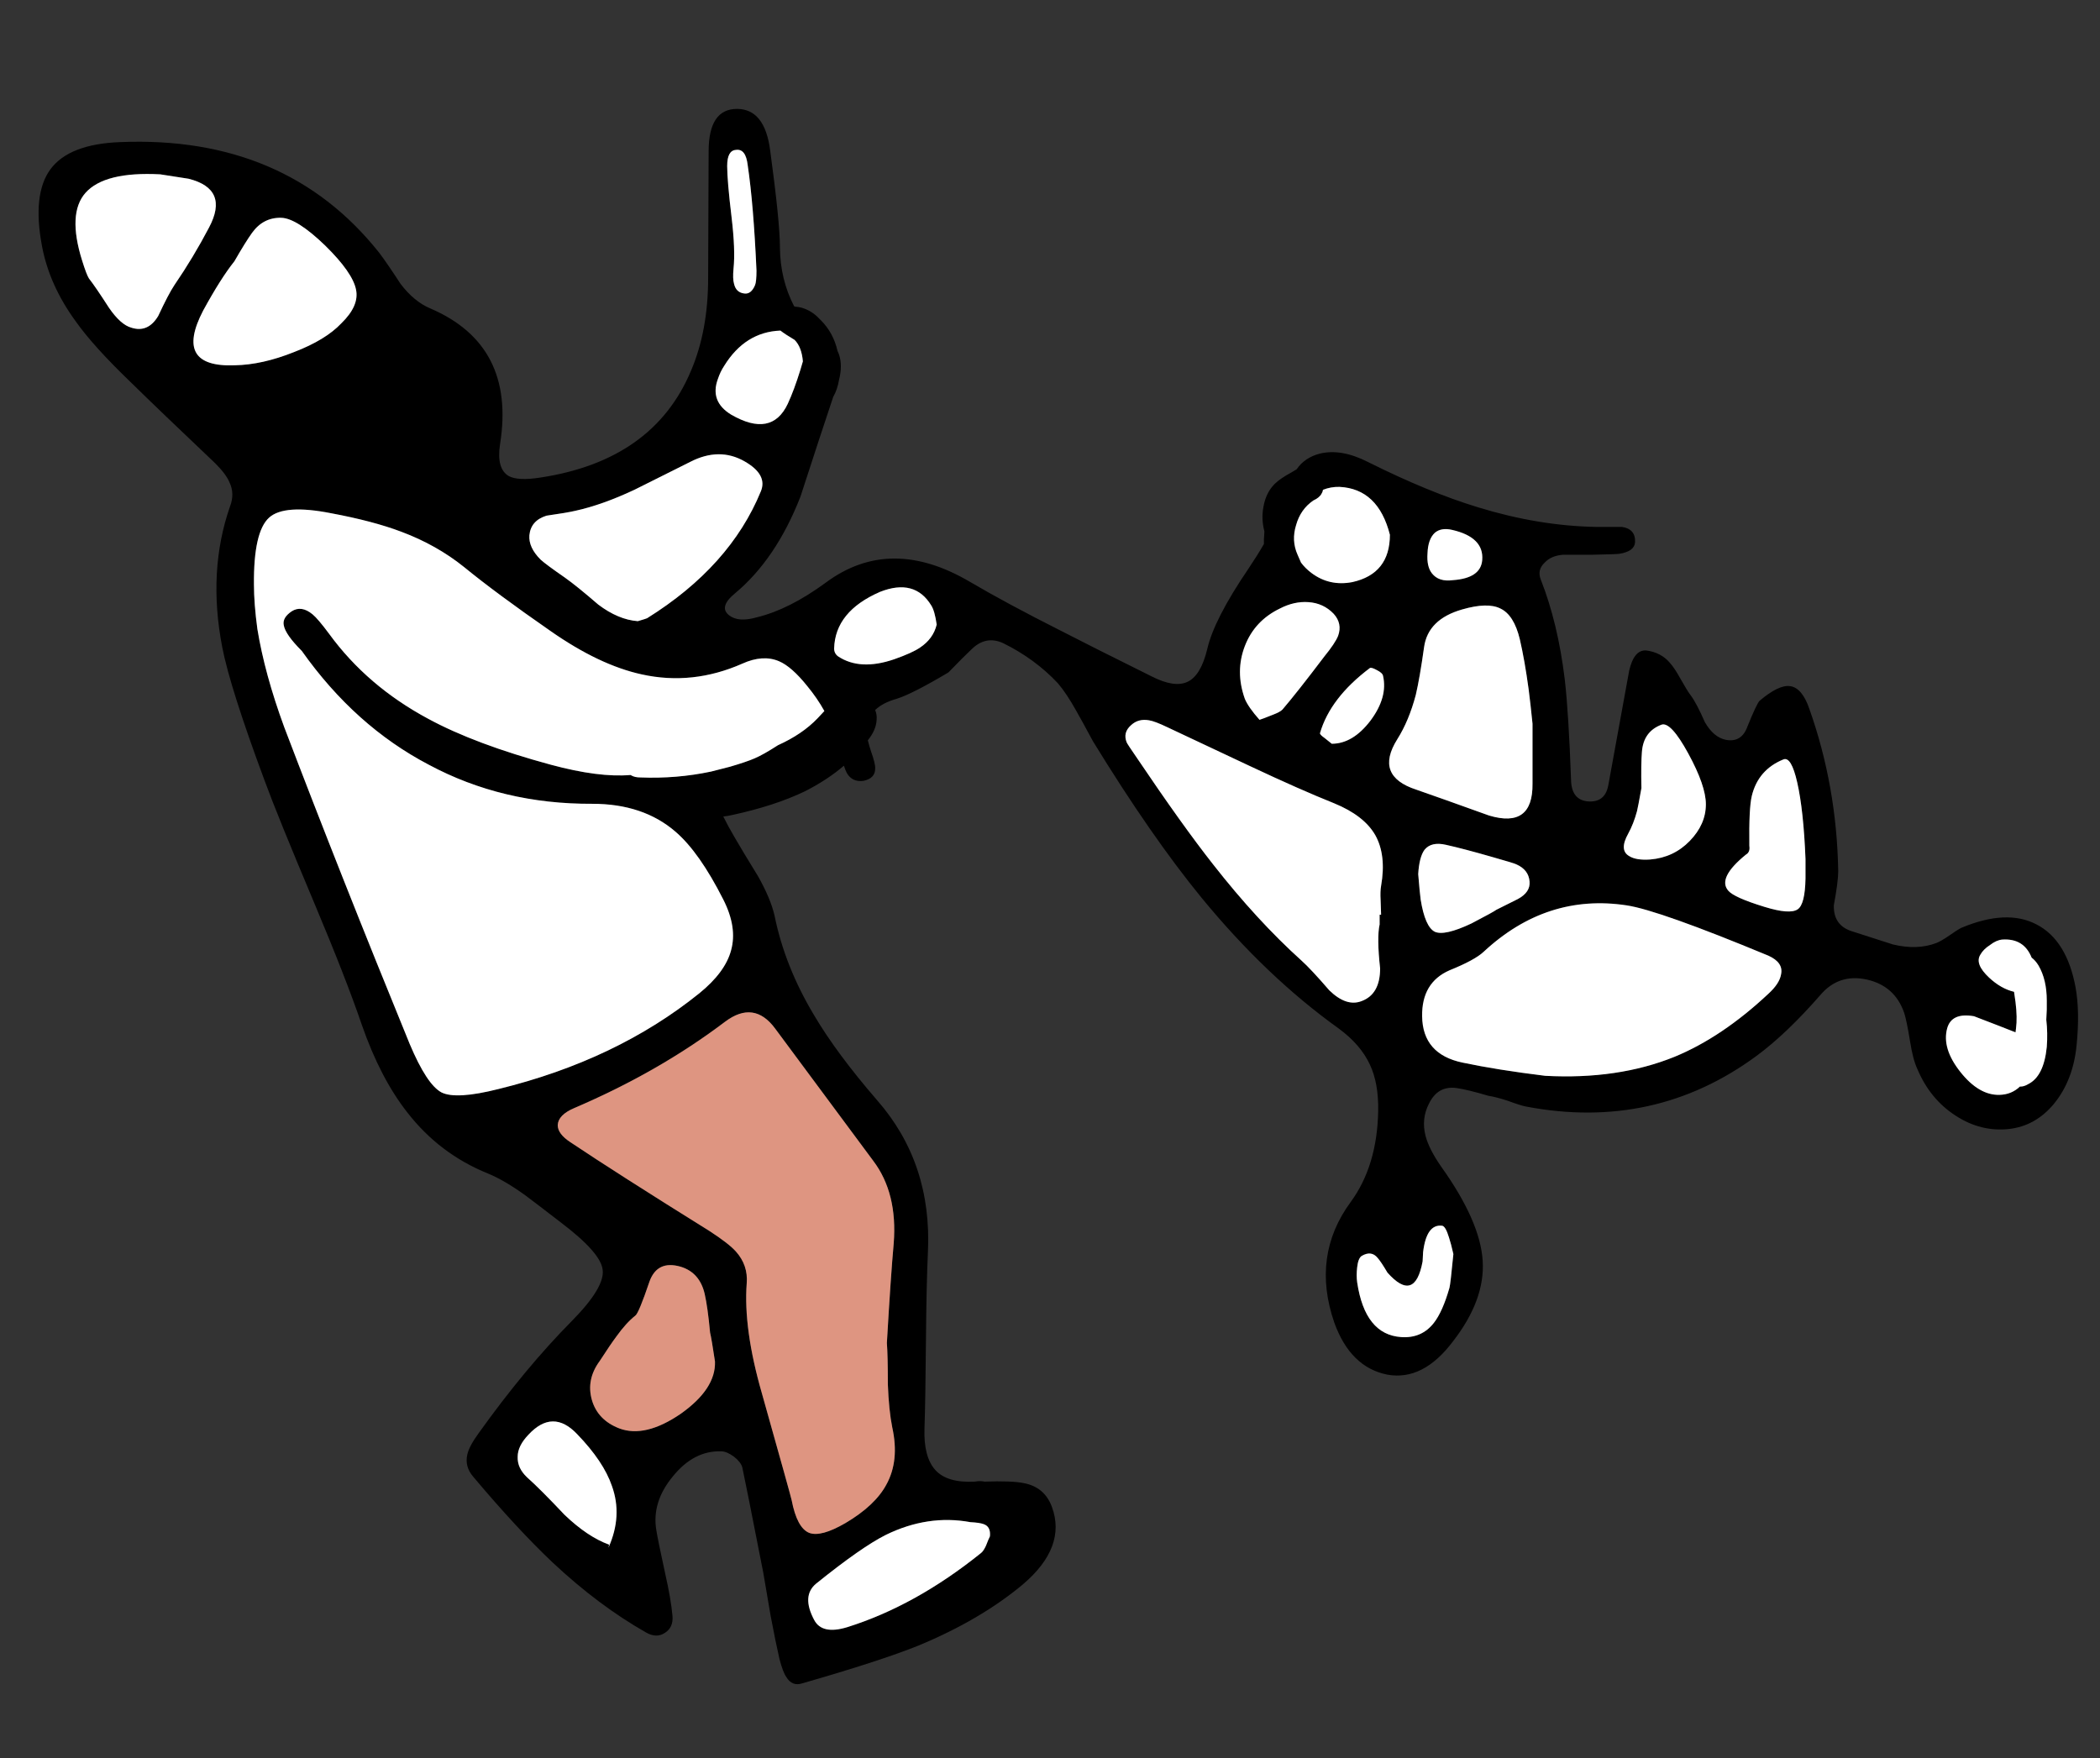
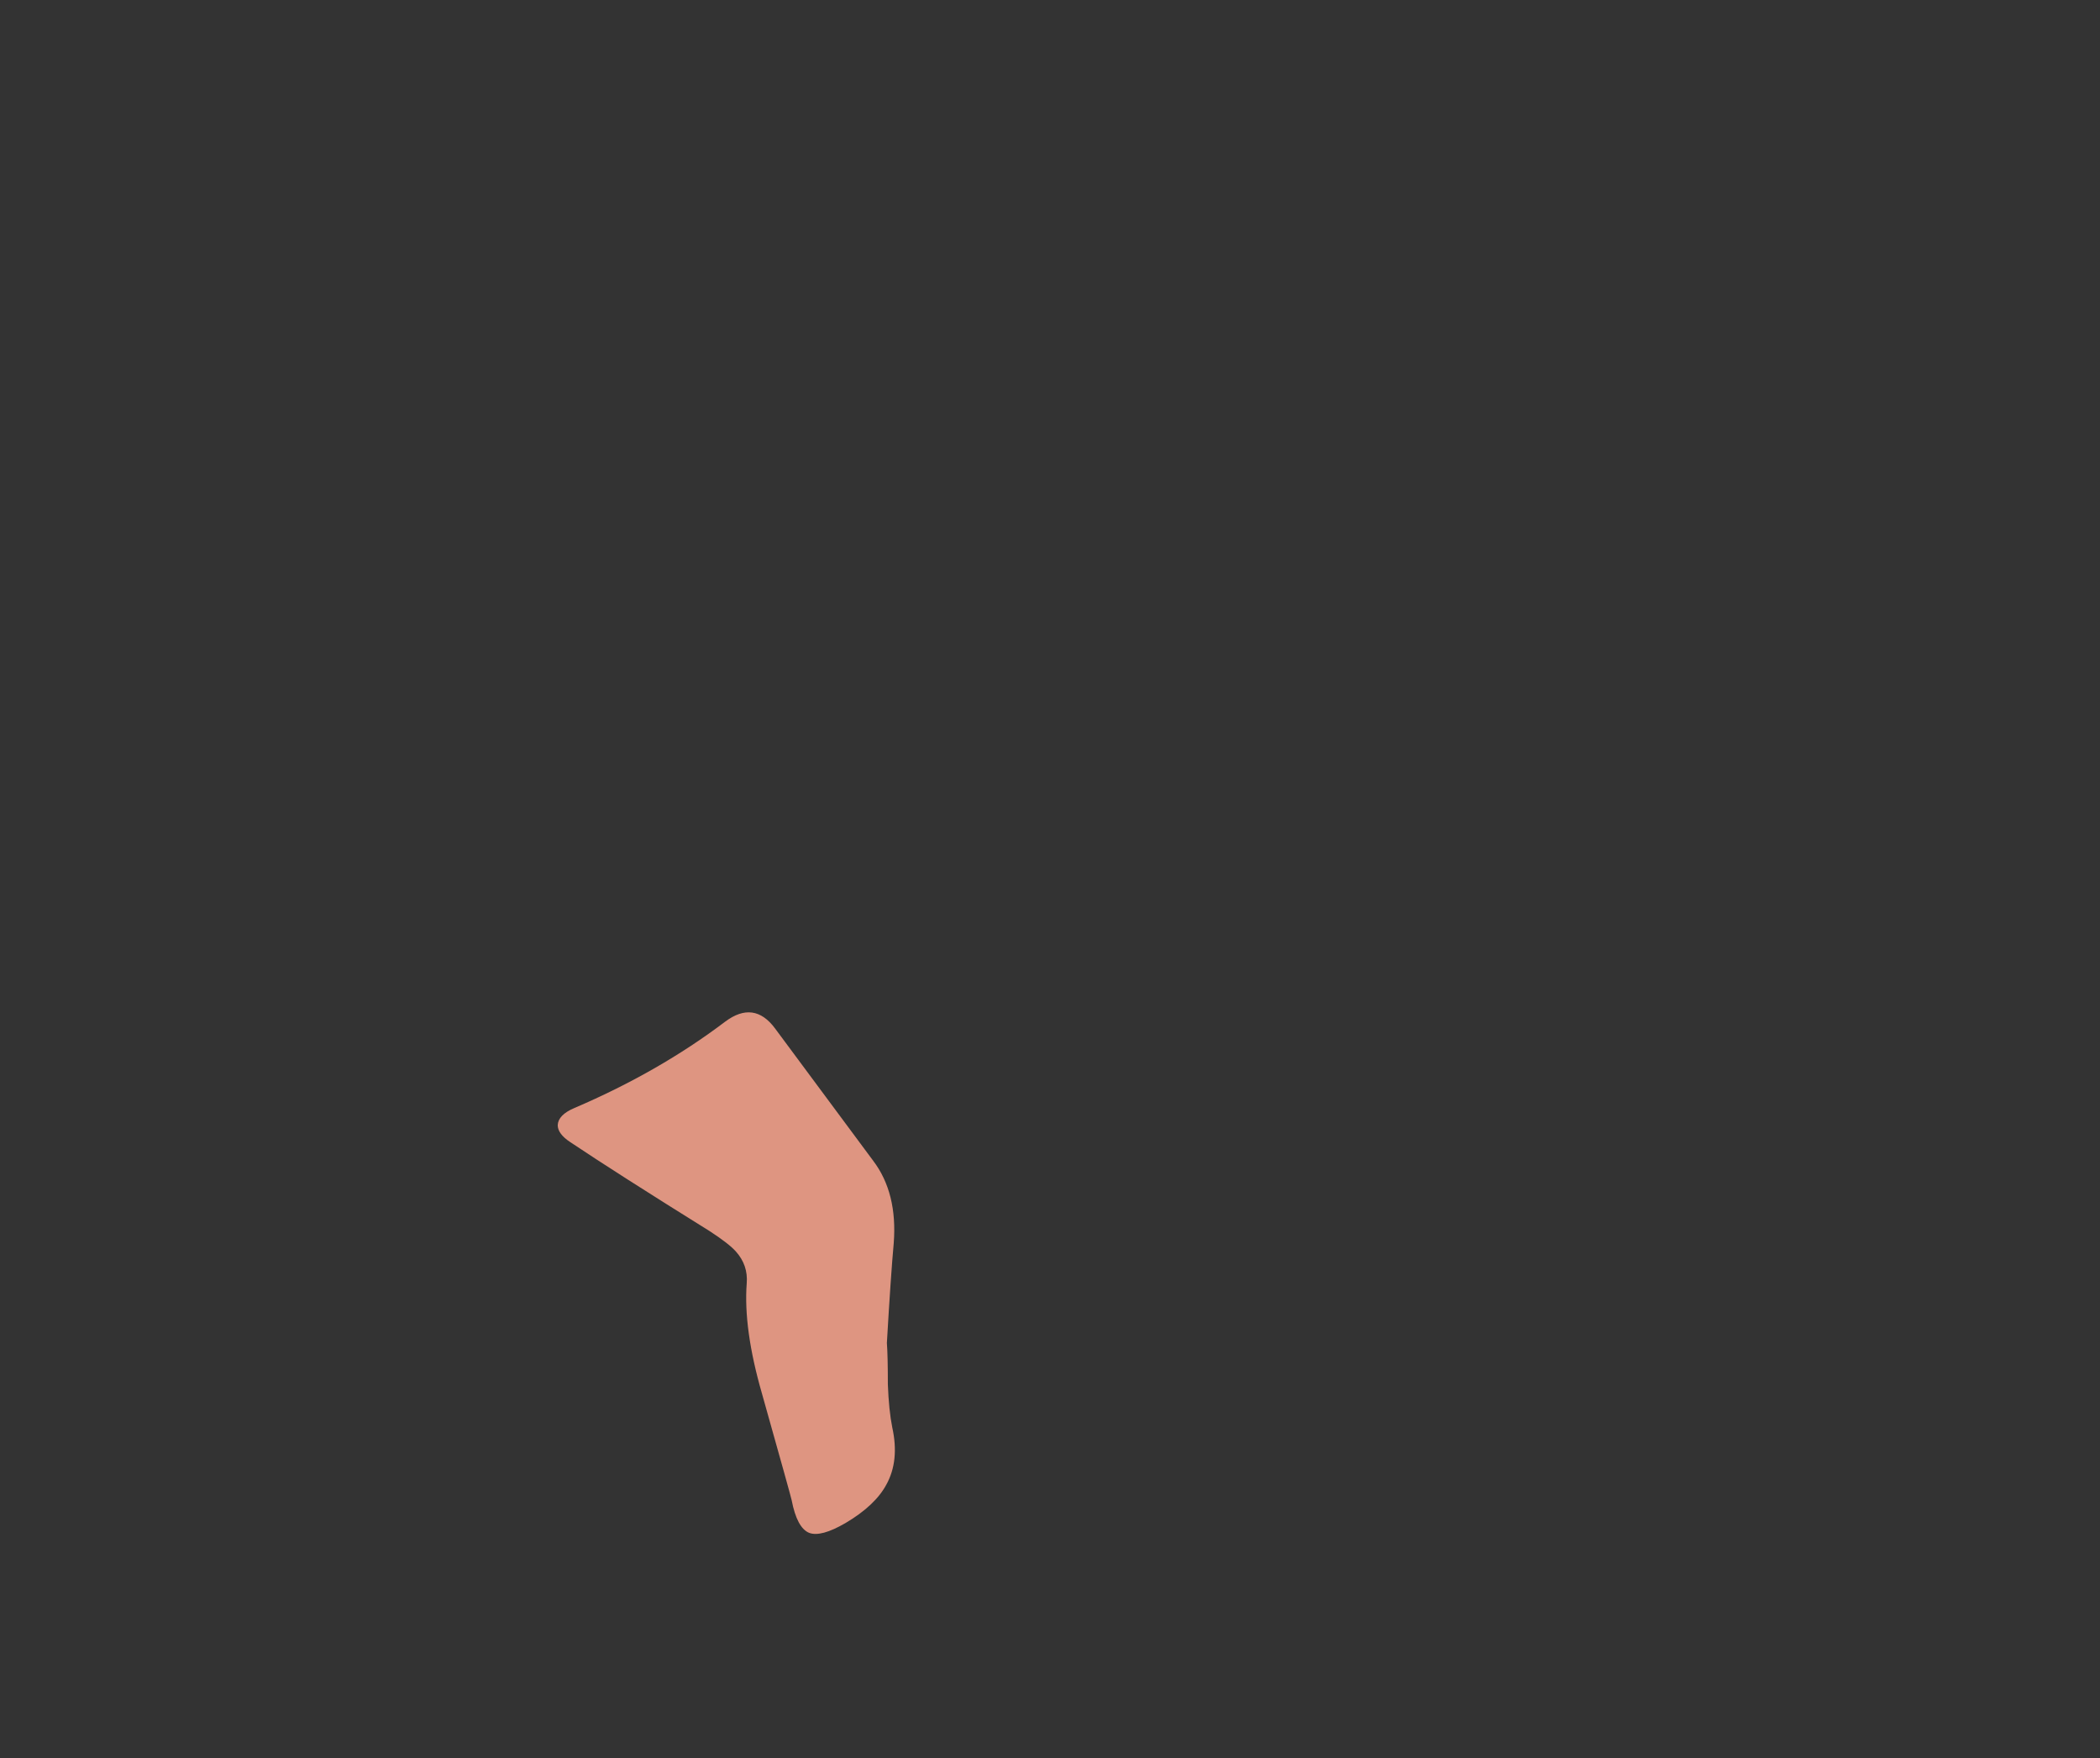
<svg xmlns="http://www.w3.org/2000/svg" xmlns:xlink="http://www.w3.org/1999/xlink" preserveAspectRatio="none" width="215" height="180">
  <rect width="100%" height="100%" fill="#333333" stroke="none" />
  <defs>
    <path fill="#DE9581" d="M-55.65 469.5q.4-5.15-2.1-8.45L-67.8 447.5q-2.15-2.9-5.1-.7-6.8 5.15-15.45 8.85-1.65.7-1.7 1.75 0 .9 1.3 1.75 4.7 3.15 14.25 9.1 2 1.3 2.7 2.1 1.25 1.4 1.1 3.25-.35 4.65 1.55 11.25 3 10.65 3.05 10.95.55 2.85 1.8 3.35 1.2.45 3.7-1 3.05-1.8 4.2-3.95 1.35-2.45.6-5.85-.35-1.75-.45-4.4 0-2.9-.1-4.25.4-6.9.7-10.2z" id="b" />
-     <path d="M-63.95 376.4l-.1-.05-.05.15.3.1-.15-.2z" id="c" />
-     <path fill="#DE9581" d="M-73.95 481.6q-.35-2.35-.5-2.95-.25-2.65-.55-3.95-.5-2.2-2.45-2.8-2.4-.7-3.2 1.5-1.1 3.25-1.45 3.5-.95.75-1.95 2.15-.6.8-1.7 2.5-1.4 1.9-.8 4 .6 2.05 2.8 2.9 2.65 1 6.3-1.5 3.6-2.55 3.5-5.35z" id="d" />
+     <path fill="#DE9581" d="M-73.95 481.6z" id="d" />
    <g id="a">
-       <path d="M1078 1057.55q-.9-4.85-4-6.45-3.05-1.6-7.7.35-.4.2-1.25.8-.8.55-1.3.75-1.95.75-4.45.15l-4.2-1.35q-1.9-.6-1.85-2.65.45-2.45.45-3.5-.15-8.7-2.95-16.6-.75-2.2-2-2.35-1.15-.15-3.1 1.5-.3.3-1.25 2.65-.6 1.65-2.2 1.35-1.25-.25-2.15-1.8-.85-1.95-1.45-2.75-.35-.45-1.05-1.7-.6-1.1-1.1-1.65-.9-1.05-2.4-1.25-1.25-.1-1.75 2.05l-2.15 11.8q-.35 1.75-2.1 1.6-1.6-.15-1.7-2.05-.25-7-.65-10.45-.7-5.75-2.45-10.2-.4-1 .4-1.75.65-.7 1.85-.8h3q2.45-.05 2.8-.1 1.55-.25 1.6-1.2.05-1.35-1.35-1.55h-2.6q-5.9-.1-12.1-2-5.1-1.55-11.3-4.65-2.75-1.4-4.95-.85-1.536.407-2.35 1.6l-.5.3q-1.2.65-1.75 1.2-.9.9-1.15 2.35-.237 1.231.1 2.5-.03.412-.05.85v.45q-.704 1.218-1.6 2.55-3.5 5.15-4.2 8.2-.65 2.7-2 3.35-1.35.65-3.7-.55-6.25-3.1-9.35-4.7-5.45-2.75-9.2-4.95-8.2-4.85-14.8.05-3.75 2.75-7.05 3.55-1.9.55-2.85-.2-1.1-.85.6-2.25 4.2-3.5 6.7-9.9 2.11-6.504 3.35-10.2.44-.787.6-1.75.374-1.479 0-2.6-.055-.167-.15-.35-.423-1.873-1.7-3.15l-.2-.2q-.75-.8-1.8-1.1-.319-.087-.65-.1-.041-.009-.1-.05-1.418-2.726-1.45-6 0-2.6-1-9.95-.55-4.25-3.4-4.25-2.9 0-2.9 4.35L938 984.9q0 5.4-1.75 9.5-3.85 9.2-15.45 10.95-2.25.35-3.2-.15-1.3-.75-.9-3.3 1.6-10.1-7.1-13.85-1.7-.7-3.1-2.55-1.4-2.15-2.2-3.2-9.55-12-26.5-11.3-5.25.2-7.15 2.8-1.85 2.55-.85 7.85.75 4 3.45 7.7 1.8 2.55 5.65 6.25 2.85 2.8 8.65 8.3 1.1 1.1 1.45 1.95.55 1.15.05 2.45-2.3 6.6-.8 14.4.8 4.15 4.35 13.7 1.3 3.55 5.05 12.45 3.3 7.85 4.9 12.55 1.9 5.45 4.65 8.95 3.3 4.25 8.25 6.25 1.7.7 3.85 2.25 1.2.9 3.6 2.75 4.1 3.1 4.3 4.85.25 1.8-3.15 5.25-4.8 4.85-9.55 11.5-.95 1.3-1.15 2.15-.3 1.25.6 2.3 4.5 5.35 8.15 8.8 4.7 4.4 9.55 7.15 1.05.6 1.9.05.9-.55.8-1.75-.15-1.7-.75-4.35-.75-3.45-.9-4.4-.5-2.9 1.7-5.55 2.15-2.65 4.95-2.55.55 0 1.3.55.7.55.85 1.1.25 1.1 2.15 10.8.05.25.75 4.4.5 2.65.9 4.4.35 1.35.7 1.85.6 1 1.65.65 8-2.3 11.85-3.85 6.4-2.65 10.75-6.3 4.45-3.8 2.95-7.9-.75-2.05-2.9-2.45-1.25-.25-4-.15-.45-.1-1 0-2.85.15-4.05-1.2-1.2-1.35-1.1-4.25.1-2.8.15-9 .05-5.85.2-9 .45-9.15-5.2-15.6-4.15-4.8-6.45-8.7-3-5-4.05-10.2-.4-1.75-1.7-4.05-1.6-2.6-2.35-3.9-.722-1.23-1.2-2.2.44-.043.9-.15 4.4-.95 7.5-2.45 2.286-1.171 3.95-2.6.172.52.3.75.55.95 1.7.8 1.2-.25 1.2-1.25.05-.45-.45-1.85-.176-.554-.3-1.05.857-1.068.9-2.1.053-.53-.15-1 .775-.753 2.2-1.15 1.6-.5 5.3-2.7 1.6-1.65 2.4-2.4 1.45-1.4 3.2-.6 3.25 1.6 5.6 4.1.9 1.05 1.9 2.85.6 1.05 1.7 3.1 5.95 9.7 11.1 16 6.65 8.1 14.05 13.4 2.25 1.65 3.2 3.7.9 1.9.85 4.75-.1 5.6-2.8 9.3-4.05 5.5-1.7 12.35 1.65 4.6 5.45 5.35 3.65.65 6.7-3.4 3.3-4.25 3.05-8.25-.25-4.05-4.25-9.65-1.25-1.8-1.6-3.15-.45-1.75.35-3.3.9-1.85 2.8-1.6 1.1.15 3.3.8.7.1 1.95.5 1.35.5 1.9.6 13.15 2.5 23.6-5.2 3.05-2.25 6.5-6.2 1.9-2.25 4.8-1.6 2.85.65 3.8 3.4.25.75.6 2.9.3 1.9.75 2.85 1.3 3.1 3.95 4.8 2.55 1.65 5.4 1.35 2.75-.3 4.65-2.6 1.95-2.4 2.3-5.95.35-3.45-.1-5.95m-4.5-3.05q.394.298.7.8.85 1.45.85 3.6.023.905-.05 1.95.16 1.395.05 2.8-.3 3-1.9 3.8-.46.276-.85.25-.858.824-2.1.85-2.1.05-4-2.35t-1.35-4.45q.45-1.65 2.75-1.25 3.057 1.17 4.25 1.65.035-.225.05-.4.15-1.1-.05-2.7l-.15-1.05q-1.343-.323-2.55-1.45-1.5-1.4-.9-2.35.3-.55 1-1 .65-.5 1.25-.55 2.205-.145 3 1.85m-59.35-43.8q3.3.75 3.1 3.1-.15 1.85-3 2.05-1.45.2-2.15-.7-.55-.7-.45-2.05.05-1.45.75-2.1.65-.55 1.75-.3m6.95 11.2q.5 2.15.9 5.1.2 1.55.4 3.55v6.15q.05 4.6-4.45 3.25-5-1.8-7.45-2.65-4.3-1.4-1.95-5.15 1.2-1.9 1.9-4.55.4-1.7.85-4.9.4-2.85 3.9-3.85 2.6-.75 3.9-.1 1.4.65 2 3.15m12.45 15.25q-.05-2.5.05-3.7.15-2.1 2-2.8.95-.35 2.75 2.95 1.8 3.3 1.8 5.2 0 2.05-1.65 3.75-1.65 1.7-4.05 1.9-1.45.1-2.15-.35-1.05-.6-.1-2.3.55-1 .9-2.3.1-.4.45-2.35m14.55-2.95q.8-.3 1.4 2.35.65 2.85.85 7.85v2q-.05 2.65-.8 3.15-.8.55-3.4-.25-3.1-.95-3.7-1.65-1.15-1.3 1.8-3.7.45-.25.35-.9-.05-3.85.25-5.1.65-2.7 3.25-3.75m-48.15-26.5q.65-.3.85-.7.122-.183.15-.4.807-.323 1.7-.3 3.95.2 5.15 4.9 0 4-3.85 4.85-2.35.45-4.2-.95-.62-.47-1.05-1.05l-.35-.8q-.65-1.45-.15-3.05.45-1.6 1.75-2.5m-19.1 24.75q-.4-1 .45-1.75.75-.7 1.85-.5.6.1 1.85.7l8.5 4q5.1 2.4 8.6 3.8 3.05 1.25 4.2 3.25 1.15 2.05.6 5.2-.1.55-.05 1.45l.05 1.5h-.15v1q-.3 1.35.05 4.5 0 2.65-1.9 3.35-1.55.6-3.3-1.1-1.9-2.2-2.85-3.05-4.55-4.1-9.05-9.85-3.15-4-7.8-10.9-1-1.45-1.05-1.6m25.6-7.4q.6.3.65.6.5 2.2-1.3 4.6-1.8 2.35-3.95 2.35l-.75-.6q-.5-.35-.45-.5 1.05-3.6 5.1-6.65.15-.1.7.2m-13.5-2.45q1-2.6 3.6-3.85 1.45-.75 2.9-.65 1.55.1 2.6 1.2.9 1 .45 2.25-.3.75-1.4 2.1-2.8 3.7-4.3 5.45-.25.25-.9.5-1.25.5-1.45.55-1.15-1.3-1.5-2.15-1-2.8 0-5.4m17.75 23.35q.1-1.75.65-2.5.7-.85 2.2-.5 1.8.4 4.75 1.25 2.3.65 2.45.75 1.25.55 1.35 1.75.1 1.1-1.2 1.8l-2.2 1.1q-.25.2-2.55 1.4-2.75 1.3-3.75.85-1-.5-1.45-3.3-.1-.75-.25-2.6m.45 39.65l.05-.95q.35-2.9 1.95-2.7.35.05.7 1.2.2.6.45 1.7-.3 3.1-.4 3.45-.7 2.45-1.6 3.6-1.25 1.6-3.35 1.45-3.7-.25-4.5-5.6-.1-.7 0-1.55.1-.9.45-1.15 1-.6 1.65.2.35.4 1 1.5 2.8 3.15 3.6-1.15m35.4-31.3q1.55.7 1.3 1.9-.15.95-1.3 2-4.75 4.45-9.6 6.45-5.8 2.35-13.25 1.95-4.9-.6-8.45-1.35-4.1-.85-4.15-4.75-.05-3.45 2.8-4.7 2.6-1.05 3.5-1.9 6.45-6 14.65-4.75 3.3.5 14.5 5.15m-164.65-80q2.65.4 2.9.45 4.2 1.05 2.1 5-1.6 3.05-3.55 5.9-.6.9-1.65 3.15-1.05 1.75-2.75 1.2-1.1-.3-2.3-2.05-1.35-2.1-2.05-3-.25-.4-.7-1.85-1.5-4.8.35-6.9 1.95-2.2 7.65-1.9m4.4 13.95q1.8-3.3 3.2-5.05 1.15-2 1.8-2.9 1.15-1.6 3-1.55 1.6.05 4.5 2.85 2.8 2.75 3.15 4.5.35 1.65-1.5 3.45-1.6 1.7-4.85 2.95-3.25 1.3-6.05 1.35-6.3.25-3.25-5.6m53.65-14.8q0-1.6.9-1.65 1-.15 1.2 1.55.6 4.05.9 10.8 0 1.15-.15 1.5-.4.95-1.1.85-.85-.1-1.05-1-.15-.5-.05-1.55.2-1.9-.2-5.25-.45-3.75-.45-5.25m6.9 17.8q.726.726.85 2.2-.107.403-.25.85-.65 2.1-1.3 3.5-1.65 3.5-5.8 1.1-2.2-1.35-1.35-3.65.25-.75.65-1.35 2.14-3.459 5.75-3.6.498.387 1.45.95m-5.1 12.45q2.35 1.35 1.65 3.05-3.15 7.7-11.65 13-.1.05-.95.3-2-.15-4.05-1.7-2.2-1.9-3.4-2.75-1.95-1.35-2.5-1.85-1.25-1.25-1.15-2.5.15-1.5 1.75-2 2.1-.3 2.95-.5 2.75-.6 6.05-2.15l5.7-2.85q3-1.55 5.6-.05m9.55 19.95q-.4-.3-.4-.8.1-3.8 4.7-5.8 3.55-1.4 5.25 1.4.35.55.55 1.95-.35 1.45-1.7 2.35-.8.55-2.65 1.2-3.5 1.2-5.75-.3m-6.05.5q1.3.55 2.9 2.55 1.022 1.238 1.75 2.55l-.7.75q-1.557 1.628-4.05 2.75-1.518.979-2.4 1.35-.8.35-2.5.85l-1.95.5q-3.55.75-7.25.6-.55 0-.9-.2-.033-.019-.1-.05-3.235.277-8.15-1.05-7.75-2.1-12.55-4.7-6.25-3.35-10.15-8.7-1.15-1.55-1.7-2-1.15-.95-2.15-.3-.95.65-.8 1.4.15.95 1.85 2.65 5.45 7.7 13 11.65 7.55 4.05 16.75 4 5.2 0 8.5 2.85 2.45 2.1 4.9 6.95 1.45 2.85.8 5.2-.6 2.25-3.25 4.4-8.5 6.85-20.55 9.8-4.35 1.1-5.85.35-1.5-.8-3.25-4.95-7.1-17.35-12.85-32.45-2-5.45-2.75-10.05-.35-2.6-.35-4.55-.05-5.4 1.55-6.85 1.55-1.4 6.35-.45 4.3.8 7.2 1.9 3.6 1.35 6.4 3.6 3.3 2.7 8.85 6.55 5 3.5 9.35 4.45 5.2 1.15 10.3-1.1 2.1-.95 3.75-.25m-21.35 49.25q-1.3-.85-1.3-1.75.05-1.05 1.7-1.75 8.65-3.7 15.45-8.85 2.95-2.2 5.1.7l10.05 13.55q2.5 3.3 2.1 8.45-.3 3.3-.7 10.2.1 1.35.1 4.25.1 2.65.45 4.4.75 3.4-.6 5.85-1.15 2.15-4.2 3.95-2.5 1.45-3.7 1-1.25-.5-1.8-3.35-.05-.3-3.05-10.95-1.9-6.6-1.55-11.25.15-1.85-1.1-3.25-.7-.8-2.7-2.1-9.55-5.95-14.25-9.1m11.3 12.75q1.95.6 2.45 2.8.3 1.3.55 3.95.15.6.5 2.95.1 2.8-3.5 5.35-3.65 2.5-6.3 1.5-2.2-.85-2.8-2.9-.6-2.1.8-4 1.1-1.7 1.7-2.5 1-1.4 1.95-2.15.35-.25 1.45-3.5.8-2.2 3.2-1.5m29.65 26.15q.95.05 1.35.2.75.25.65 1.25-.15.3-.4.95-.25.55-.5.75-6.7 5.4-13.7 7.6-2.6.8-3.4-.75-1.3-2.45.2-3.7 4.65-3.75 7.15-5 4.3-2.1 8.65-1.3m-46.35-6.7q0-1.1 1.1-2.25 2.5-2.7 5-.05 2.7 2.8 3.55 5.3 1.1 3.05-.35 6.3l.15-.75-.1.45q-2.2-.8-4.55-3.05-2.5-2.65-3.85-3.85-1-.95-.95-2.1z" />
-       <path fill="#FFF" d="M919.6 1103.35q-1.1 1.15-1.1 2.25-.05 1.15.95 2.1 1.35 1.2 3.85 3.85 2.35 2.25 4.55 3.05l.1-.45-.15.75q1.45-3.25.35-6.3-.85-2.5-3.55-5.3-2.5-2.65-5 .05m46.6 9.15q-.4-.15-1.35-.2-4.35-.8-8.65 1.3-2.5 1.25-7.15 5-1.5 1.25-.2 3.7.8 1.55 3.4.75 7-2.2 13.7-7.6.25-.2.5-.75.25-.65.4-.95.1-1-.65-1.25m-18.05-85.8q-1.6-2-2.9-2.55-1.65-.7-3.75.25-5.1 2.25-10.3 1.1-4.35-.95-9.35-4.45-5.55-3.85-8.85-6.55-2.8-2.25-6.4-3.6-2.9-1.1-7.2-1.9-4.8-.95-6.35.45-1.6 1.45-1.55 6.85 0 1.95.35 4.55.75 4.6 2.75 10.05 5.75 15.1 12.85 32.45 1.75 4.15 3.25 4.95 1.5.75 5.85-.35 12.05-2.95 20.55-9.8 2.65-2.15 3.25-4.4.65-2.35-.8-5.2-2.45-4.85-4.9-6.95-3.3-2.85-8.5-2.85-9.2.05-16.75-4-7.55-3.95-13-11.65-1.7-1.7-1.85-2.65-.15-.75.8-1.4 1-.65 2.15.3.55.45 1.7 2 3.9 5.35 10.15 8.7 4.8 2.6 12.55 4.7 4.915 1.327 8.15 1.05.067.031.1.05.35.2.9.2 3.7.15 7.25-.6l1.95-.5q1.7-.5 2.5-.85.882-.371 2.4-1.35 2.493-1.122 4.05-2.75l.7-.75q-.728-1.312-1.75-2.55m2.75-3.85q0 .5.4.8 2.25 1.5 5.75.3 1.85-.65 2.65-1.2 1.35-.9 1.7-2.35-.2-1.4-.55-1.95-1.7-2.8-5.25-1.4-4.6 2-4.7 5.8m-7.5-16.1q.7-1.7-1.65-3.05-2.6-1.5-5.6.05l-5.7 2.85q-3.3 1.55-6.05 2.15-.85.2-2.95.5-1.6.5-1.75 2-.1 1.25 1.15 2.5.55.5 2.5 1.85 1.2.85 3.4 2.75 2.05 1.55 4.05 1.7.85-.25.95-.3 8.5-5.3 11.65-13m4.3-13.3q-.124-1.474-.85-2.2-.952-.563-1.45-.95-3.61.141-5.75 3.6-.4.6-.65 1.35-.85 2.3 1.35 3.65 4.15 2.4 5.8-1.1.65-1.4 1.3-3.5.143-.447.25-.85m-6.85-21.65q-.9.05-.9 1.65 0 1.5.45 5.25.4 3.35.2 5.25-.1 1.05.05 1.55.2.9 1.05 1 .7.1 1.1-.85.15-.35.15-1.5-.3-6.75-.9-10.8-.2-1.7-1.2-1.55m-51.35 11.4q-1.4 1.75-3.2 5.05-3.05 5.85 3.25 5.6 2.8-.05 6.05-1.35 3.25-1.25 4.85-2.95 1.85-1.8 1.5-3.45-.35-1.75-3.15-4.5-2.9-2.8-4.5-2.85-1.85-.05-3 1.55-.65.9-1.8 2.9m-4.7-8.45q-.25-.05-2.9-.45-5.7-.3-7.65 1.9-1.85 2.1-.35 6.9.45 1.45.7 1.85.7.9 2.05 3 1.2 1.75 2.3 2.05 1.7.55 2.75-1.2 1.05-2.25 1.65-3.15 1.95-2.85 3.55-5.9 2.1-3.95-2.1-5m163.05 81.45q.25-1.2-1.3-1.9-11.2-4.65-14.5-5.15-8.2-1.25-14.65 4.75-.9.85-3.5 1.9-2.85 1.25-2.8 4.7.05 3.9 4.15 4.75 3.55.75 8.45 1.35 7.45.4 13.25-1.95 4.85-2 9.6-6.45 1.15-1.05 1.3-2m-36.65 28.45l-.05.95q-.8 4.3-3.6 1.15-.65-1.1-1-1.5-.65-.8-1.65-.2-.35.25-.45 1.15-.1.85 0 1.55.8 5.35 4.5 5.6 2.1.15 3.35-1.45.9-1.15 1.6-3.6.1-.35.4-3.45-.25-1.1-.45-1.7-.35-1.15-.7-1.2-1.6-.2-1.95 2.7m.15-41.2q-.55.75-.65 2.5.15 1.85.25 2.6.45 2.8 1.45 3.3 1 .45 3.75-.85 2.3-1.2 2.55-1.4l2.2-1.1q1.3-.7 1.2-1.8-.1-1.2-1.35-1.75-.15-.1-2.45-.75-2.95-.85-4.75-1.25-1.5-.35-2.2.5m-14.8-24.7q-2.6 1.25-3.6 3.85t0 5.4q.35.85 1.5 2.15.2-.05 1.45-.55.65-.25.9-.5 1.5-1.75 4.3-5.45 1.1-1.35 1.4-2.1.45-1.25-.45-2.25-1.05-1.1-2.6-1.2-1.45-.1-2.9.65m10.55 6.9q-.05-.3-.65-.6-.55-.3-.7-.2-4.05 3.05-5.1 6.65-.05.15.45.5l.75.6q2.15 0 3.95-2.35 1.8-2.4 1.3-4.6m-25.8 5.05q-.85.75-.45 1.75.05.15 1.05 1.6 4.65 6.9 7.8 10.9 4.5 5.75 9.05 9.85.95.85 2.85 3.05 1.75 1.7 3.3 1.1 1.9-.7 1.9-3.35-.35-3.15-.05-4.5v-1h.15l-.05-1.5q-.05-.9.05-1.45.55-3.15-.6-5.2-1.15-2-4.2-3.25-3.5-1.4-8.6-3.8l-8.5-4q-1.25-.6-1.85-.7-1.1-.2-1.85.5m19.5-23.7q-.2.4-.85.7-1.3.9-1.75 2.5-.5 1.6.15 3.05l.35.8q.43.58 1.05 1.05 1.85 1.4 4.2.95 3.85-.85 3.85-4.85-1.2-4.7-5.15-4.9-.893-.023-1.7.3-.028.217-.15.4m48.7 29.55q-.6-2.65-1.4-2.35-2.6 1.05-3.25 3.75-.3 1.25-.25 5.1.1.65-.35.9-2.95 2.4-1.8 3.7.6.7 3.7 1.65 2.6.8 3.4.25.75-.5.8-3.15v-2q-.2-5-.85-7.85m-15.9-3.1q-.1 1.2-.05 3.7-.35 1.95-.45 2.35-.35 1.3-.9 2.3-.95 1.7.1 2.3.7.45 2.15.35 2.4-.2 4.05-1.9t1.65-3.75q0-1.9-1.8-5.2-1.8-3.3-2.75-2.95-1.85.7-2 2.8M1022 1027q-.4-2.95-.9-5.1-.6-2.5-2-3.15-1.3-.65-3.9.1-3.5 1-3.9 3.85-.45 3.2-.85 4.9-.7 2.65-1.9 4.55-2.35 3.75 1.95 5.15 2.45.85 7.45 2.65 4.5 1.35 4.45-3.25v-6.15q-.2-2-.4-3.55m-4.75-13.2q.2-2.35-3.1-3.1-1.1-.25-1.75.3-.7.65-.75 2.1-.1 1.35.45 2.05.7.9 2.15.7 2.85-.2 3-2.05m56.95 41.5q-.306-.502-.7-.8-.795-1.995-3-1.85-.6.05-1.25.55-.7.45-1 1-.6.95.9 2.35 1.207 1.127 2.55 1.45l.15 1.05q.2 1.6.05 2.7-.015.175-.05.4-1.193-.48-4.25-1.65-2.3-.4-2.75 1.25-.55 2.05 1.35 4.45 1.9 2.4 4 2.35 1.242-.026 2.1-.85.39.026.85-.25 1.6-.8 1.9-3.8.11-1.405-.05-2.8.073-1.045.05-1.95 0-2.15-.85-3.6z" />
-     </g>
+       </g>
  </defs>
  <use xlink:href="#a" transform="translate(-865.5 -956.45)" />
  <use xlink:href="#b" transform="translate(147.15 -342.2)" />
  <use xlink:href="#c" transform="translate(147.15 -342.2)" />
  <use xlink:href="#d" transform="translate(147.15 -342.2)" />
</svg>